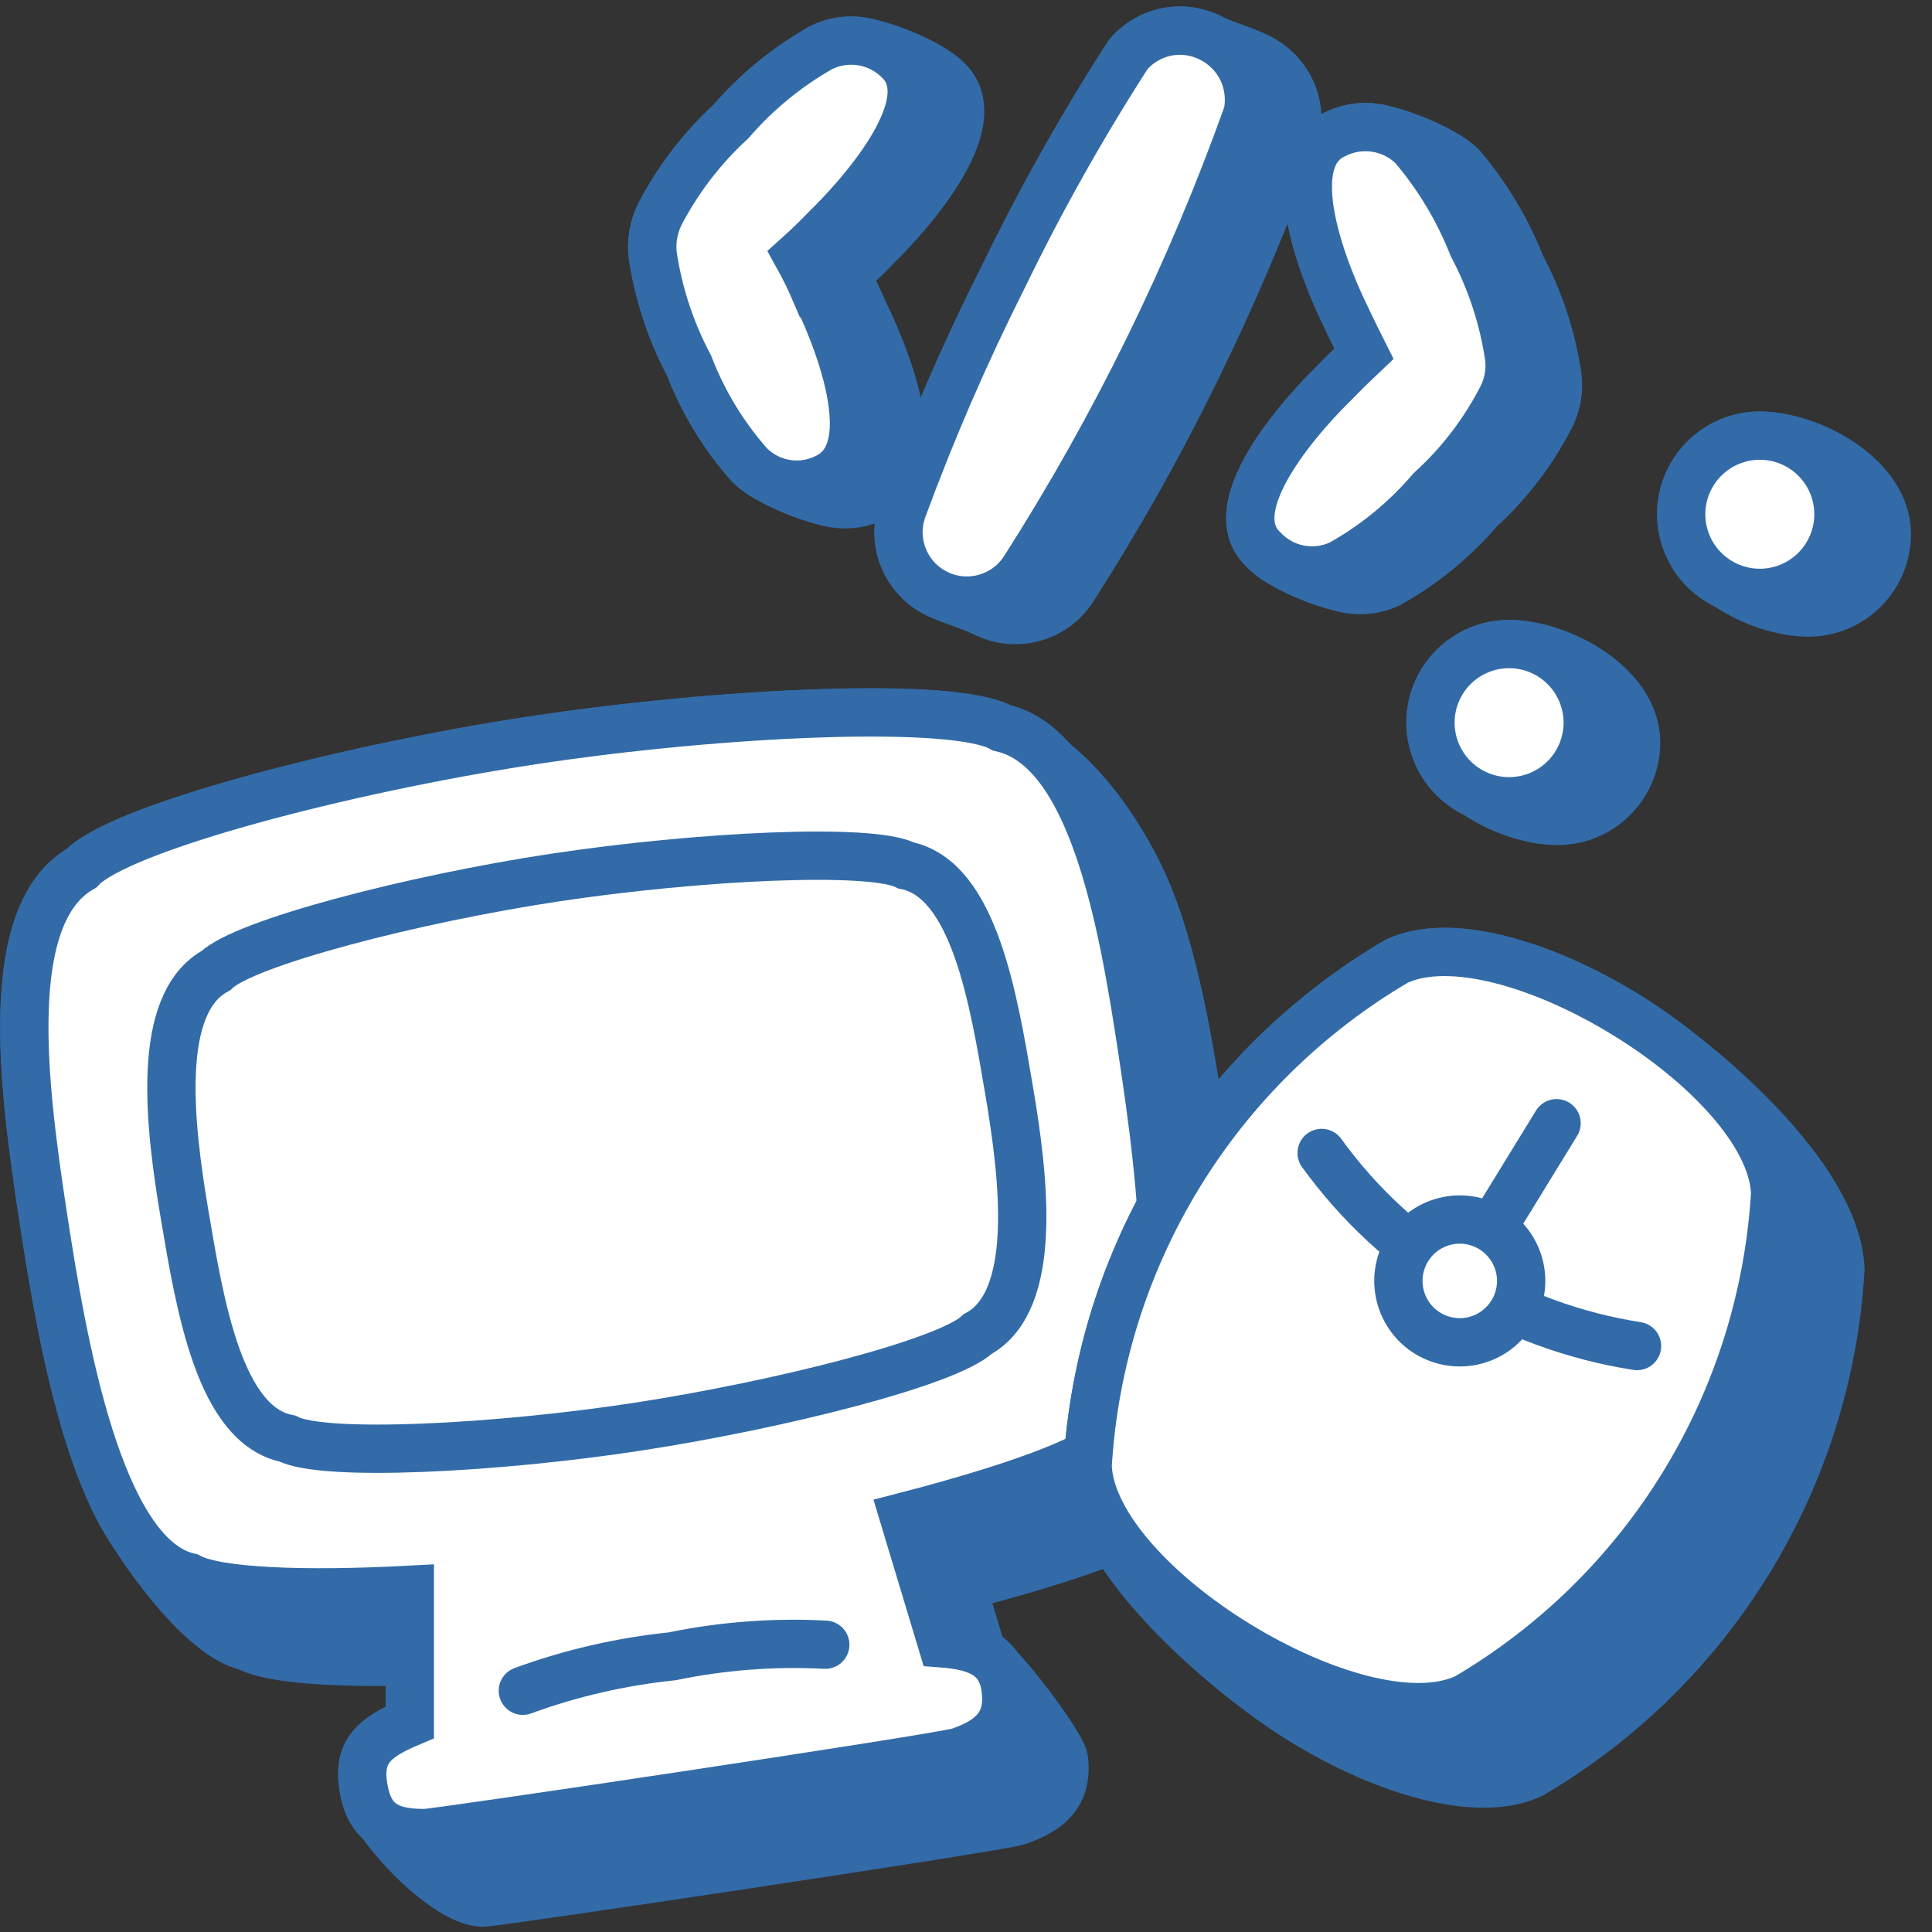
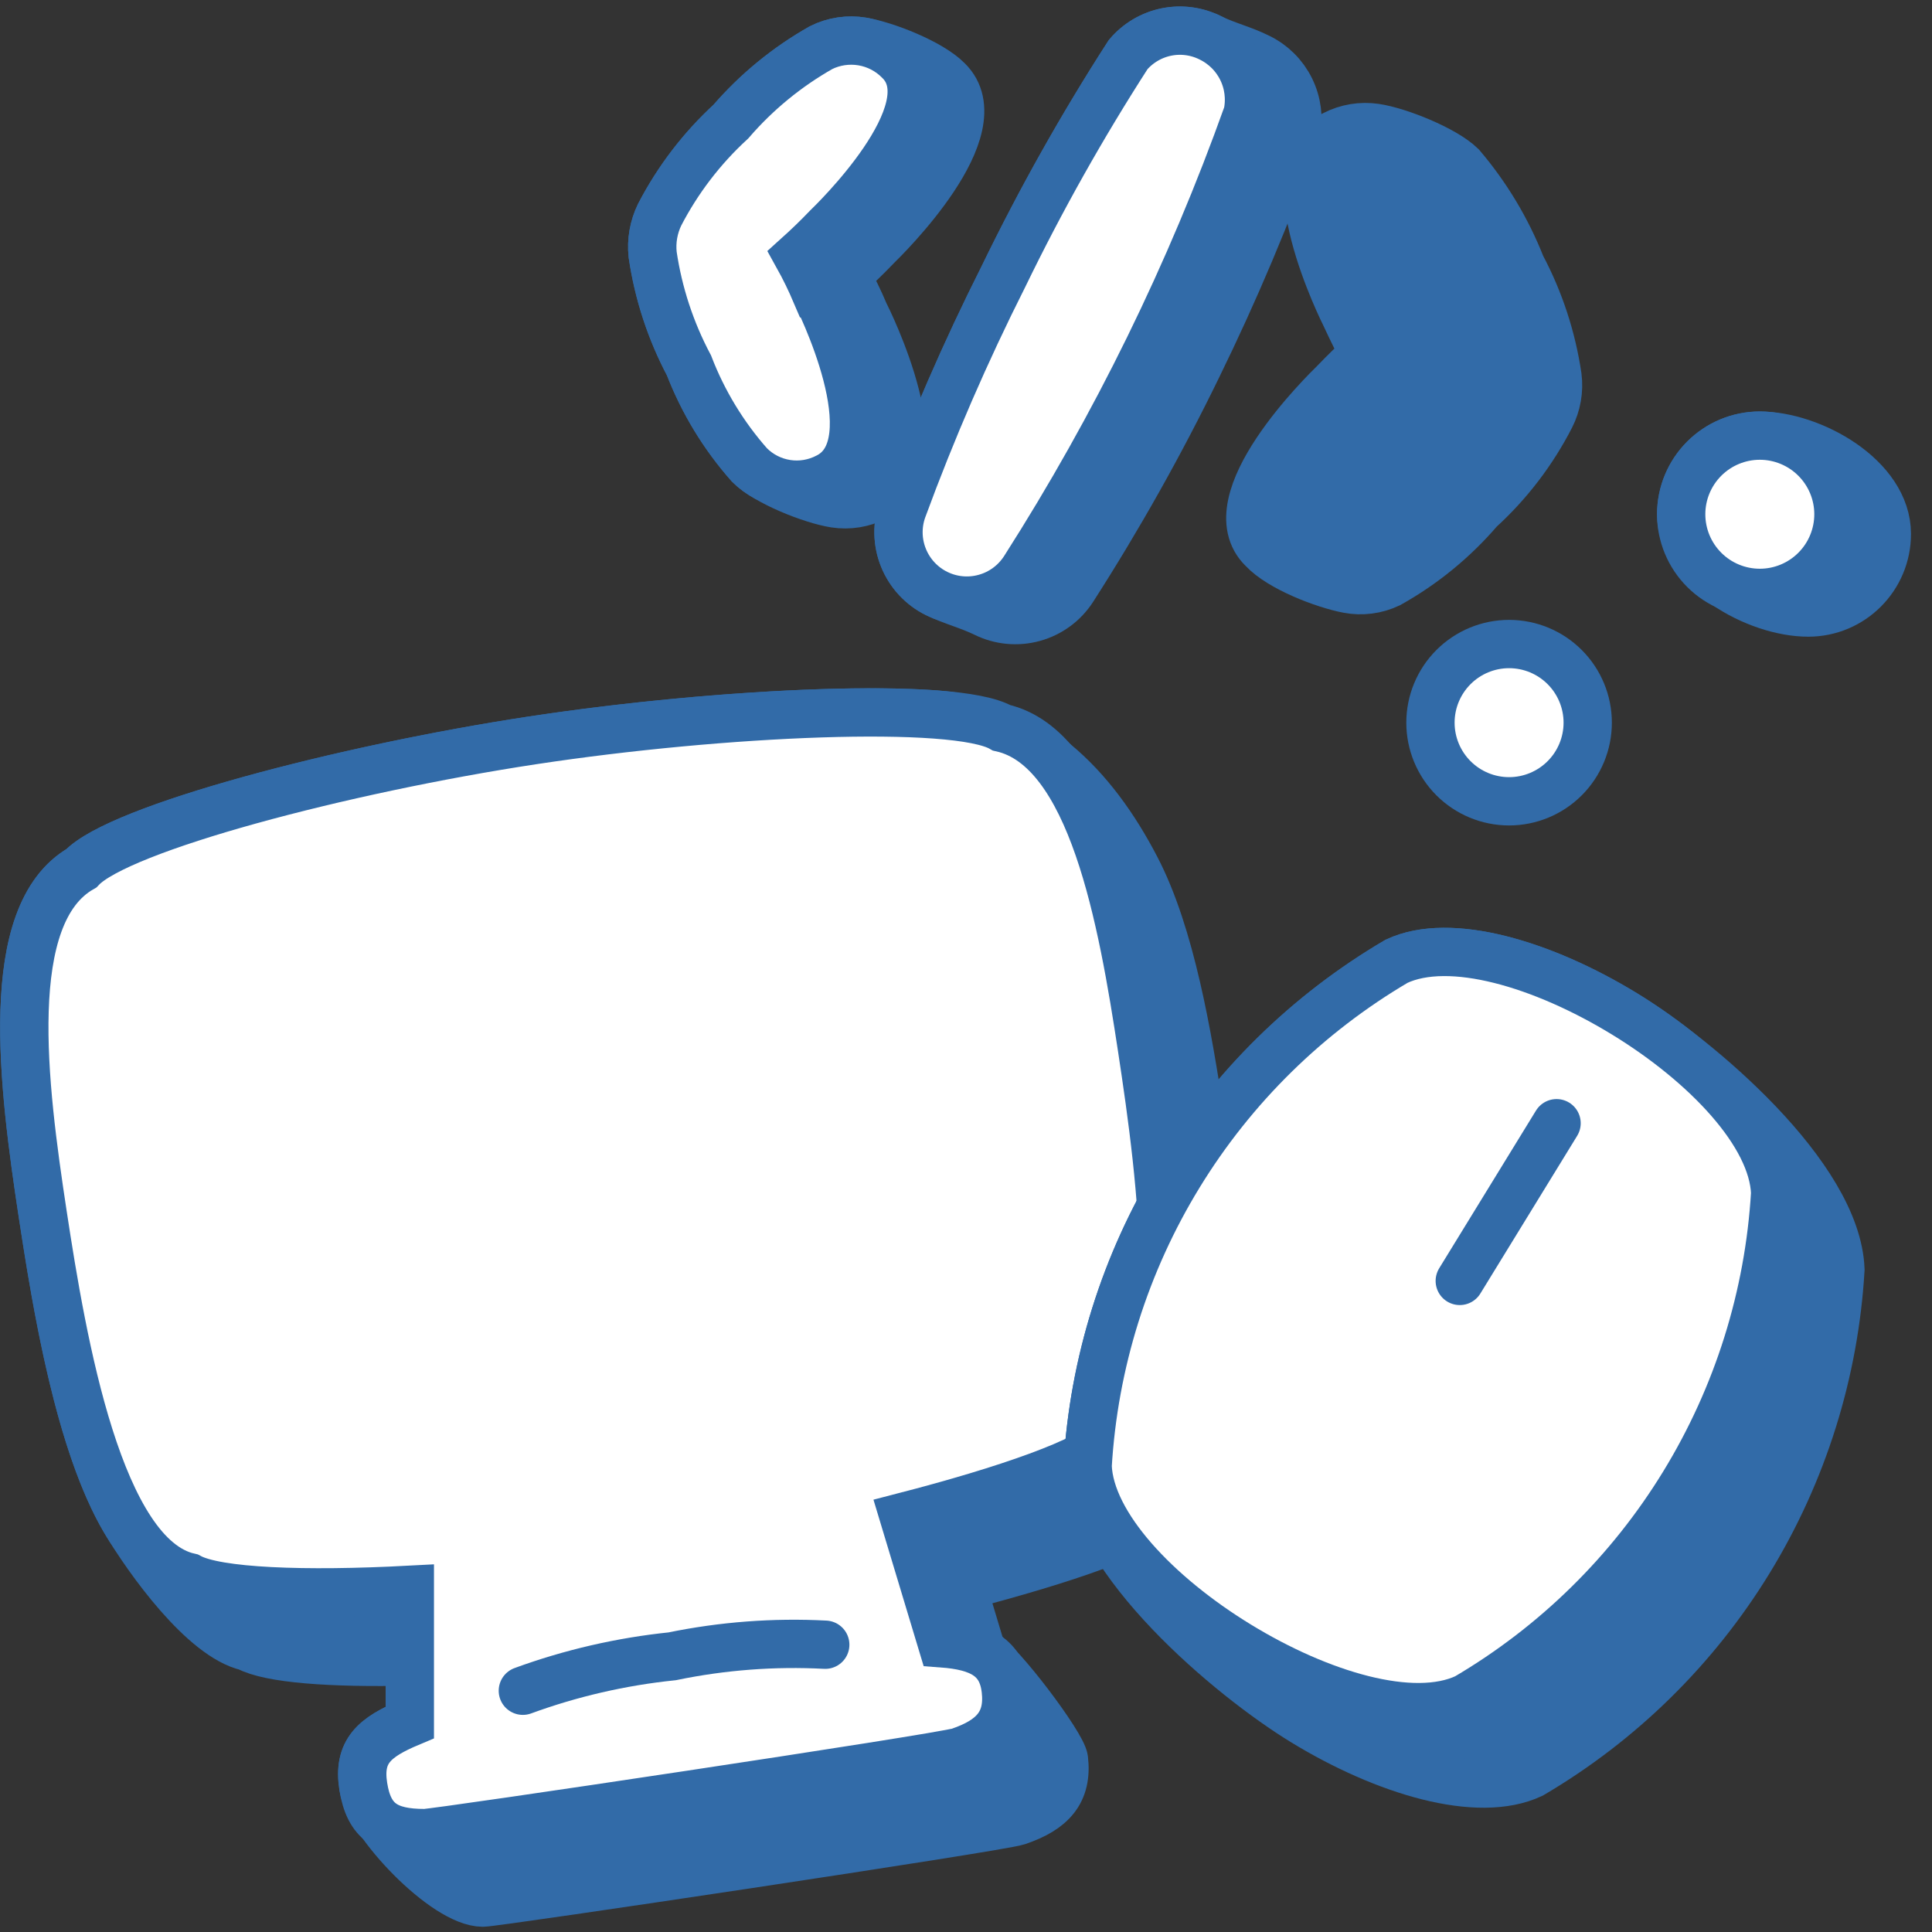
<svg xmlns="http://www.w3.org/2000/svg" fill="none" viewBox="0 0 40 40" height="40" width="40">
  <rect x="0" y="0" width="40" height="40" fill="#333333" stroke="none" />Coding Streamline Icon: https://streamlinehq.com<g>
-     <path fill="#326ba8" stroke="#326ba8" stroke-miterlimit="10" d="M33.874 15.37c0 -1.17 -1.558 -2.036 -2.63 -2.036 -0.899 0 -1.628 0.729 -1.628 1.628 0 1.17 1.559 2.035 2.63 2.035 0.9 0 1.628 -0.728 1.628 -1.627Z" stroke-width="1" />
    <path fill="#326ba8" stroke="#326ba8" stroke-miterlimit="10" d="M34.808 10.647c0 -0.899 0.729 -1.628 1.627 -1.628 1.073 0 2.63 0.866 2.63 2.035 0 0.9 -0.728 1.628 -1.627 1.628 -1.072 0 -2.63 -0.866 -2.63 -2.035Z" stroke-width="1" />
    <path fill="#326ba8" stroke="#326ba8" stroke-miterlimit="10" d="M27.863 6.554c0.135 0.289 0.26 0.539 0.376 0.77 -0.183 0.173 -0.385 0.366 -0.607 0.597l-0.009 0.01c-0.174 0.169 -2.506 2.444 -1.474 3.438 0.355 0.382 1.255 0.729 1.757 0.825 0.289 0.055 0.588 0.017 0.854 -0.11 0.708 -0.396 1.341 -0.914 1.869 -1.53 0.603 -0.549 1.101 -1.202 1.473 -1.927 0.13 -0.256 0.18 -0.544 0.145 -0.828 -0.118 -0.801 -0.372 -1.577 -0.752 -2.292 -0.297 -0.754 -0.717 -1.454 -1.242 -2.071 -0.354 -0.344 -1.3 -0.72 -1.778 -0.79 -0.292 -0.043 -0.59 0.006 -0.852 0.142 -1.333 0.623 0.187 3.659 0.24 3.764v0.002Z" stroke-width="1" />
    <path fill="#326ba8" stroke="#326ba8" stroke-miterlimit="10" d="M25.06 0.784c-0.282 -0.142 -0.603 -0.184 -0.912 -0.122 -0.309 0.063 -0.588 0.228 -0.792 0.469 -0.952 1.478 -1.814 3.012 -2.581 4.594 -0.788 1.564 -1.486 3.172 -2.09 4.816 -0.117 0.327 -0.109 0.685 0.022 1.007 0.131 0.322 0.375 0.584 0.686 0.738 0.342 0.168 0.661 0.24 1.003 0.407 0.311 0.153 0.668 0.187 1.003 0.094 0.335 -0.092 0.624 -0.305 0.812 -0.596 0.949 -1.48 1.811 -3.013 2.58 -4.594 0.771 -1.575 1.454 -3.193 2.043 -4.845 0.062 -0.309 0.02 -0.629 -0.119 -0.911 -0.139 -0.282 -0.368 -0.51 -0.651 -0.649 -0.338 -0.17 -0.664 -0.242 -1.003 -0.408h-0.001Z" stroke-width="1" />
    <path fill="#326ba8" stroke="#326ba8" stroke-miterlimit="10" d="M17.286 10.425c0.291 0.045 0.59 -0.004 0.85 -0.141 1.33 -0.67 -0.181 -3.687 -0.24 -3.803v-0.002c-0.112 -0.263 -0.237 -0.52 -0.376 -0.77 0.193 -0.174 0.395 -0.366 0.617 -0.597l0.008 -0.009c0.168 -0.164 2.499 -2.443 1.475 -3.44 -0.355 -0.36 -1.28 -0.723 -1.768 -0.804 -0.291 -0.048 -0.589 -0.004 -0.853 0.128 -0.706 0.399 -1.338 0.917 -1.868 1.531 -0.6 0.551 -1.099 1.203 -1.474 1.926 -0.125 0.257 -0.176 0.545 -0.145 0.829 0.118 0.801 0.372 1.576 0.752 2.292 0.291 0.756 0.715 1.454 1.252 2.061 0.35 0.353 1.29 0.724 1.77 0.799Z" stroke-width="1" />
    <path fill="#ffffff" stroke="#326ba8" stroke-miterlimit="10" d="M25.831 2.345c0.062 -0.309 0.02 -0.629 -0.119 -0.911 -0.139 -0.282 -0.368 -0.51 -0.651 -0.649 -0.282 -0.142 -0.603 -0.185 -0.912 -0.122 -0.309 0.063 -0.588 0.228 -0.792 0.468 -0.952 1.478 -1.814 3.012 -2.581 4.594 -0.788 1.564 -1.486 3.172 -2.09 4.816 -0.118 0.327 -0.111 0.686 0.02 1.009 0.13 0.322 0.375 0.586 0.687 0.739 0.312 0.154 0.67 0.187 1.005 0.093 0.335 -0.093 0.624 -0.307 0.812 -0.6 1.891 -2.962 3.442 -6.128 4.623 -9.438Z" stroke-width="1" />
    <path fill="#ffffff" stroke="#326ba8" stroke-miterlimit="10" d="M16.893 6.072c-0.112 -0.263 -0.237 -0.52 -0.376 -0.77 0.193 -0.174 0.395 -0.366 0.617 -0.598 0.058 -0.057 2.533 -2.427 1.483 -3.448 -0.207 -0.21 -0.474 -0.349 -0.765 -0.397 -0.29 -0.048 -0.589 -0.004 -0.852 0.127 -0.706 0.4 -1.338 0.918 -1.868 1.532 -0.6 0.551 -1.099 1.203 -1.474 1.926 -0.125 0.257 -0.176 0.545 -0.145 0.829 0.118 0.801 0.372 1.576 0.752 2.292 0.291 0.756 0.715 1.454 1.252 2.061 0.207 0.209 0.476 0.347 0.768 0.392 0.291 0.045 0.589 -0.005 0.85 -0.142 1.339 -0.674 -0.202 -3.727 -0.24 -3.804h-0.002Z" stroke-width="1" />
-     <path fill="#ffffff" stroke="#326ba8" stroke-miterlimit="10" d="M27.863 6.554c0.135 0.289 0.26 0.539 0.376 0.77 -0.183 0.173 -0.385 0.366 -0.607 0.597 -0.058 0.058 -2.543 2.427 -1.483 3.448 0.201 0.215 0.464 0.362 0.753 0.417 0.289 0.056 0.588 0.018 0.855 -0.108 0.709 -0.396 1.341 -0.915 1.869 -1.532 0.603 -0.548 1.102 -1.201 1.474 -1.926 0.129 -0.256 0.18 -0.544 0.144 -0.828 -0.118 -0.802 -0.372 -1.577 -0.751 -2.293 -0.297 -0.754 -0.717 -1.453 -1.243 -2.07 -0.212 -0.206 -0.483 -0.34 -0.775 -0.383 -0.292 -0.043 -0.59 0.006 -0.852 0.142 -1.34 0.626 0.202 3.689 0.24 3.766Z" stroke-width="1" />
    <path fill="#326ba8" stroke="#326ba8" stroke-miterlimit="10" d="M11.027 15.328c2.95 -0.448 6.398 -0.68 8.342 -0.535 1.961 0.146 3.259 1.463 4.152 3.184 0.717 1.38 1.069 3.461 1.329 5.177 0.404 2.667 1.011 7.108 -0.655 8.07 -0.424 0.473 -2.158 1.07 -4.276 1.619l0.413 1.372c0.37 0.193 1.662 1.911 1.696 2.21 0.077 0.675 -0.25 1.041 -0.963 1.282 -0.366 0.125 -10.797 1.685 -11.067 1.685 -0.785 0 -2.36 -1.664 -2.476 -2.403 -0.116 -0.732 0.23 -1.02 0.963 -1.329V34.4c-1.628 0.036 -2.9 -0.056 -3.36 -0.305 -0.91 -0.205 -2.055 -1.8 -2.533 -2.607 -0.944 -1.594 -1.415 -4.43 -1.707 -6.346 -0.404 -2.658 -0.866 -6.212 0.8 -7.165 0.78 -0.829 5.413 -2.052 9.342 -2.649Z" stroke-width="1" />
    <path fill="#ffffff" stroke="#326ba8" stroke-miterlimit="10" d="M20.736 15.068c-0.963 -0.55 -5.779 -0.337 -9.709 0.26 -3.93 0.597 -8.562 1.82 -9.342 2.649 -1.666 0.953 -1.204 4.507 -0.8 7.165 0.405 2.659 1.156 7.09 3.034 7.513 0.569 0.308 2.38 0.376 4.566 0.26v2.745c-0.732 0.308 -1.079 0.597 -0.963 1.33 0.115 0.731 0.49 0.962 1.27 0.962 0.27 0 10.702 -1.56 11.068 -1.685 0.712 -0.24 1.04 -0.607 0.963 -1.281 -0.077 -0.674 -0.53 -0.905 -1.32 -0.963l-0.79 -2.62c2.12 -0.549 3.853 -1.146 4.277 -1.618 1.666 -0.963 1.06 -5.403 0.655 -8.071s-1.03 -6.222 -2.909 -6.646Z" stroke-width="1" />
-     <path fill="#ffffff" stroke="#326ba8" stroke-miterlimit="10" d="M20.245 27.618c1.252 -0.684 0.963 -3.188 0.645 -5.057 -0.318 -1.868 -0.722 -4.353 -2.128 -4.642 -0.732 -0.376 -4.335 -0.193 -7.272 0.25 -2.938 0.443 -6.425 1.349 -7.022 1.927 -1.252 0.683 -0.963 3.178 -0.645 5.056 0.318 1.878 0.722 4.354 2.129 4.633 0.741 0.385 4.334 0.202 7.271 -0.25 2.938 -0.453 6.405 -1.33 7.022 -1.917Z" stroke-width="1" />
    <path stroke="#326ba8" stroke-linecap="round" stroke-miterlimit="10" d="M10.825 35.005c0.997 -0.365 2.036 -0.604 3.092 -0.713 1.042 -0.215 2.107 -0.296 3.169 -0.24" stroke-width="1" />
    <path fill="#326ba8" stroke="#326ba8" stroke-miterlimit="10" d="M33.633 20.991c-1.686 -1.03 -3.612 -1.608 -4.72 -1.088 -1.842 1.083 -3.389 2.603 -4.504 4.425 -1.115 1.823 -1.765 3.892 -1.891 6.025 0.076 1.947 2.961 4.368 4.471 5.291 1.686 1.03 3.612 1.609 4.72 1.089 1.842 -1.083 3.389 -2.603 4.504 -4.425 1.115 -1.823 1.765 -3.892 1.891 -6.025 -0.077 -1.947 -2.961 -4.369 -4.471 -5.292Z" stroke-width="1" />
    <path fill="#ffffff" stroke="#326ba8" stroke-miterlimit="10" d="M28.913 19.903c1.108 -0.52 3.034 0.058 4.72 1.088 1.685 1.03 3.072 2.485 3.12 3.709 -0.126 2.133 -0.775 4.202 -1.891 6.025 -1.115 1.823 -2.662 3.342 -4.504 4.425 -1.108 0.52 -3.034 -0.058 -4.72 -1.089 -1.685 -1.03 -3.072 -2.485 -3.12 -3.708 0.126 -2.133 0.775 -4.202 1.891 -6.025 1.115 -1.823 2.662 -3.342 4.504 -4.425Z" stroke-width="1" />
-     <path stroke="#326ba8" stroke-linecap="round" stroke-miterlimit="10" d="M33.893 27.868c-1.298 -0.202 -2.544 -0.659 -3.665 -1.345 -1.121 -0.686 -2.095 -1.587 -2.865 -2.652" stroke-width="1" />
    <path stroke="#326ba8" stroke-linecap="round" stroke-miterlimit="10" d="m32.227 23.255 -2.004 3.265" stroke-width="1" />
-     <path fill="#ffffff" stroke="#326ba8" stroke-linecap="round" stroke-miterlimit="10" d="M30.223 27.791c0.167 0 0.332 -0.033 0.486 -0.097 0.154 -0.064 0.294 -0.158 0.412 -0.276 0.118 -0.118 0.212 -0.258 0.276 -0.412 0.064 -0.154 0.097 -0.32 0.097 -0.486s-0.033 -0.332 -0.097 -0.486 -0.158 -0.294 -0.276 -0.412c-0.118 -0.118 -0.258 -0.212 -0.412 -0.276 -0.154 -0.064 -0.319 -0.097 -0.486 -0.097 -0.337 0 -0.66 0.134 -0.899 0.372 -0.238 0.238 -0.372 0.562 -0.372 0.899 0 0.337 0.134 0.66 0.372 0.899 0.238 0.238 0.562 0.372 0.899 0.372Z" stroke-width="1" />
    <path fill="#ffffff" stroke="#326ba8" stroke-miterlimit="10" d="M31.244 16.59c0.432 0 0.846 -0.172 1.151 -0.477s0.477 -0.719 0.477 -1.151c0 -0.432 -0.172 -0.846 -0.477 -1.151s-0.719 -0.477 -1.151 -0.477c-0.432 0 -0.846 0.172 -1.151 0.477s-0.477 0.719 -0.477 1.151c0 0.432 0.172 0.846 0.477 1.151s0.719 0.477 1.151 0.477Z" stroke-width="1" />
    <path fill="#ffffff" stroke="#326ba8" stroke-miterlimit="10" d="M36.435 12.275c0.432 0 0.846 -0.172 1.151 -0.477s0.477 -0.719 0.477 -1.151c0 -0.432 -0.172 -0.846 -0.477 -1.151 -0.305 -0.305 -0.719 -0.477 -1.151 -0.477 -0.432 0 -0.846 0.172 -1.151 0.477 -0.305 0.305 -0.477 0.719 -0.477 1.151 0 0.432 0.172 0.846 0.477 1.151s0.719 0.477 1.151 0.477Z" stroke-width="1" />
  </g>
  <defs>
    <path fill="#ffffff" d="M0 0h40v40H0z" stroke-width="1" />
  </defs>
</svg>